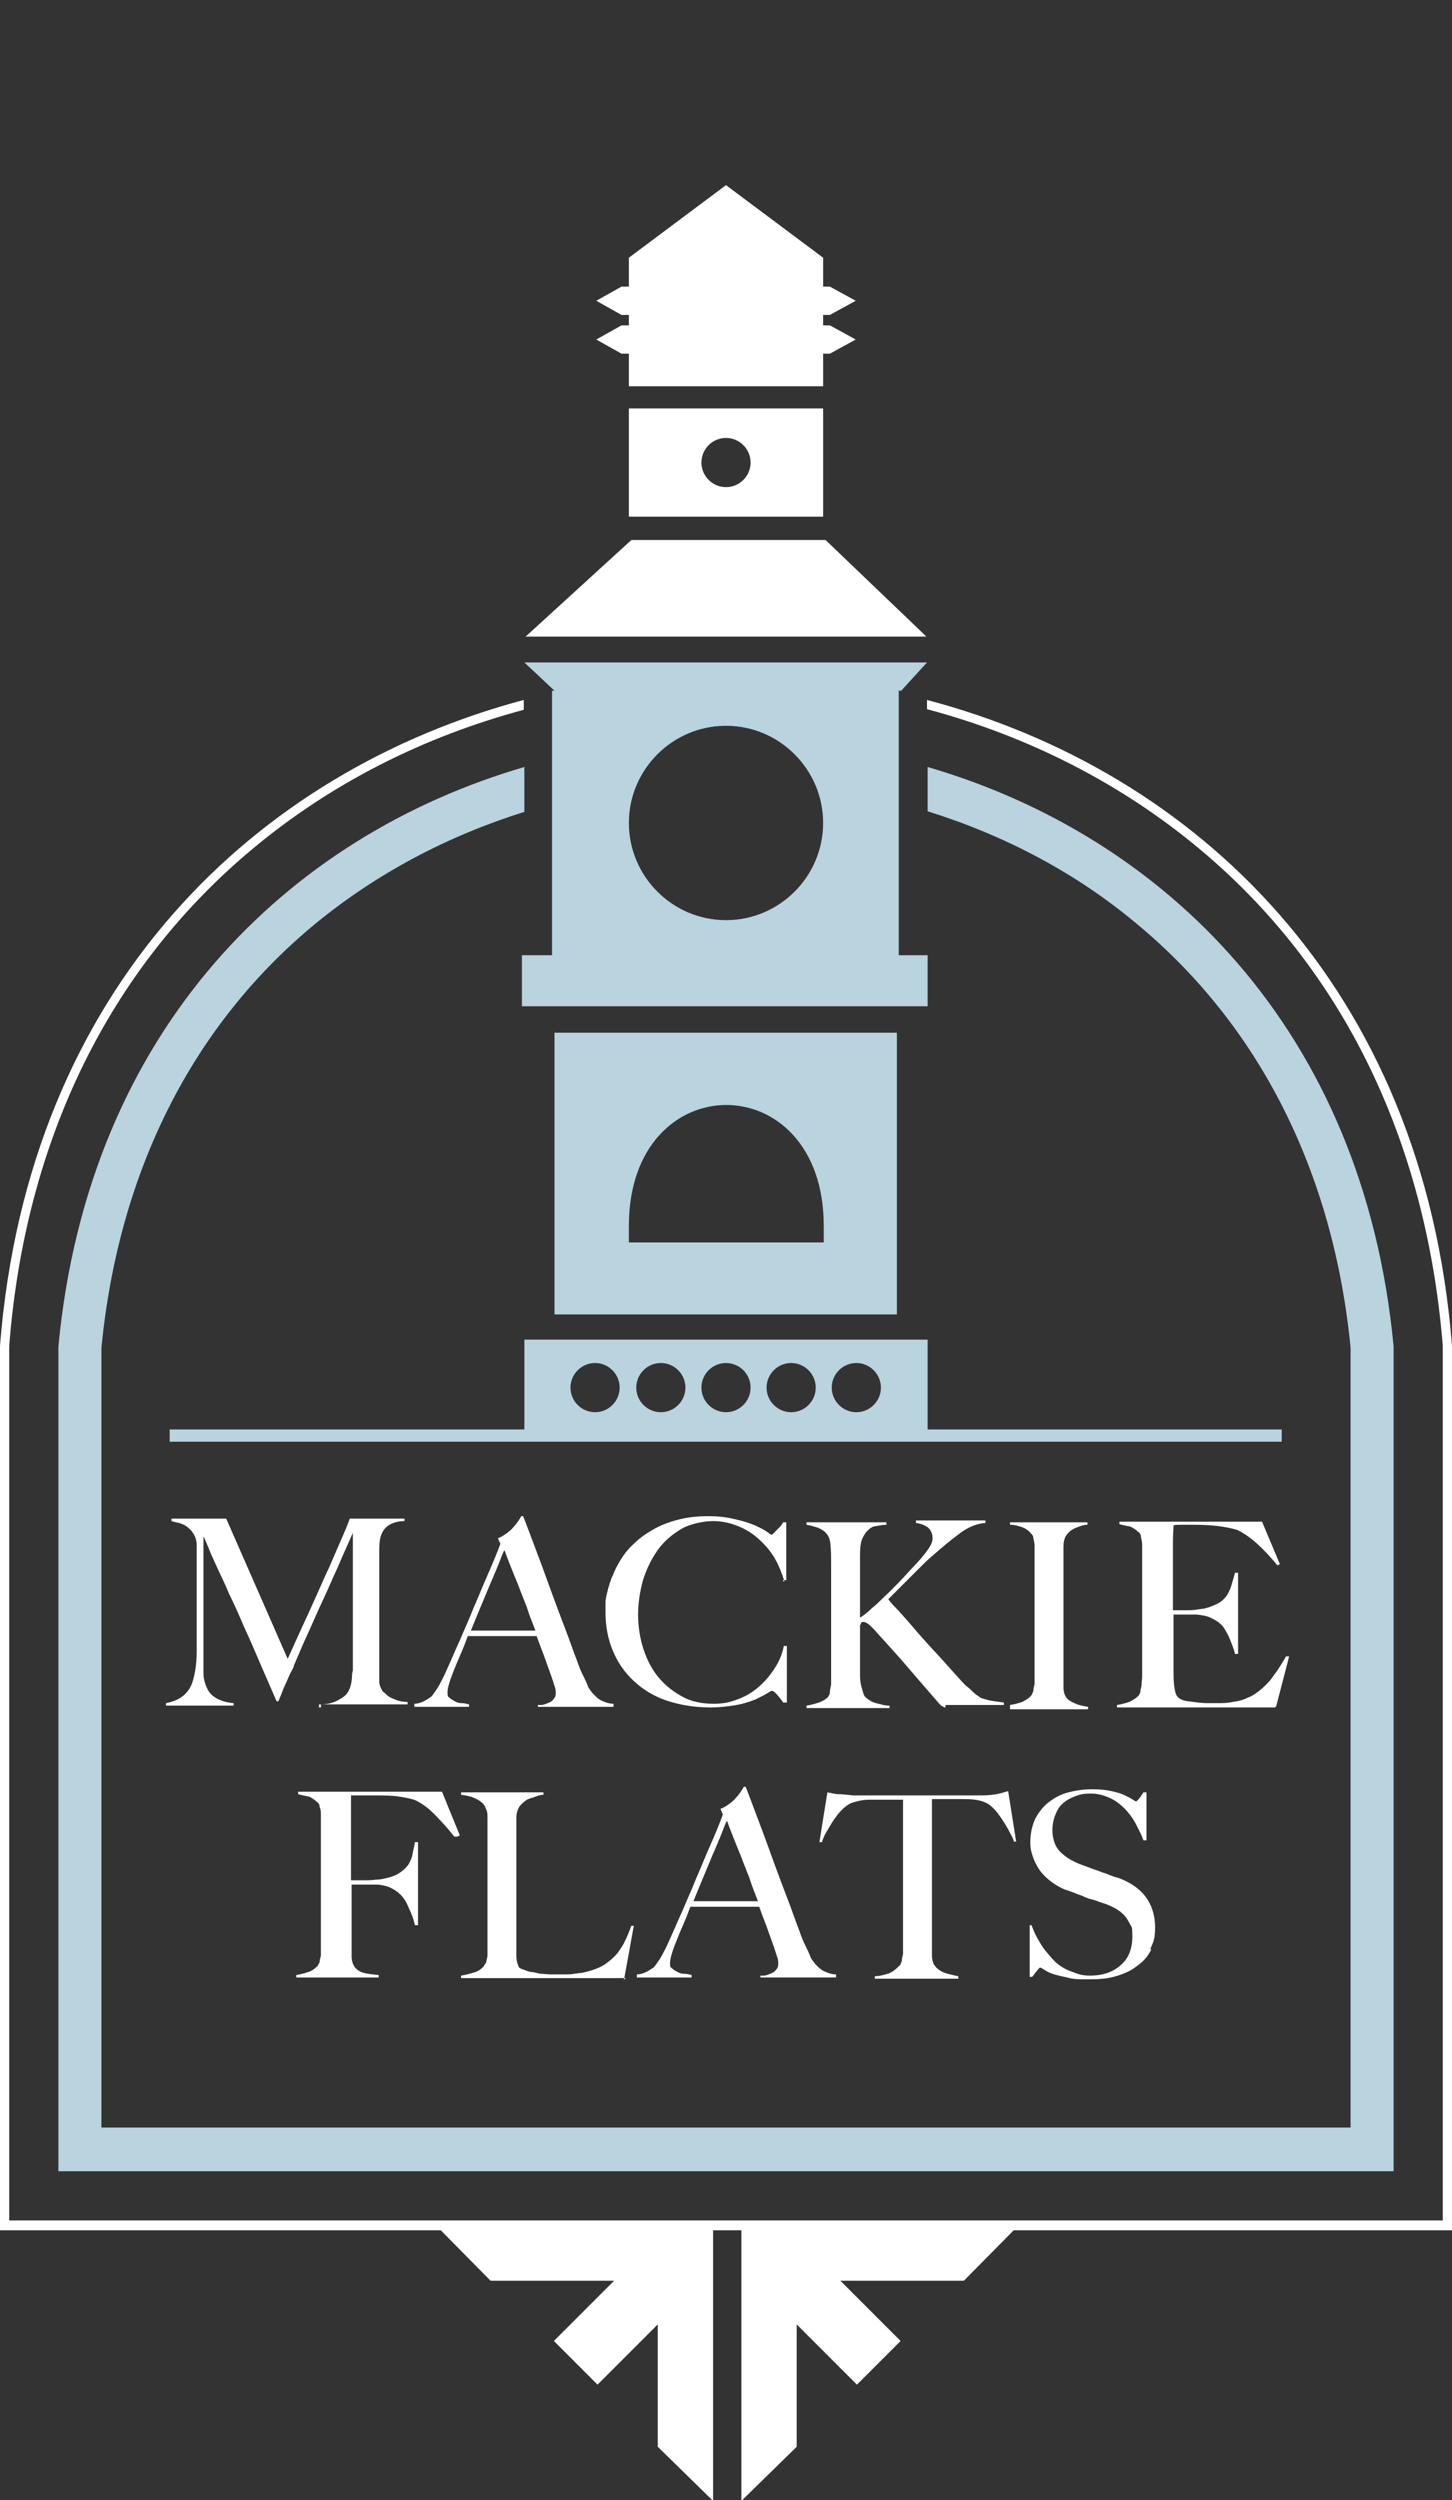
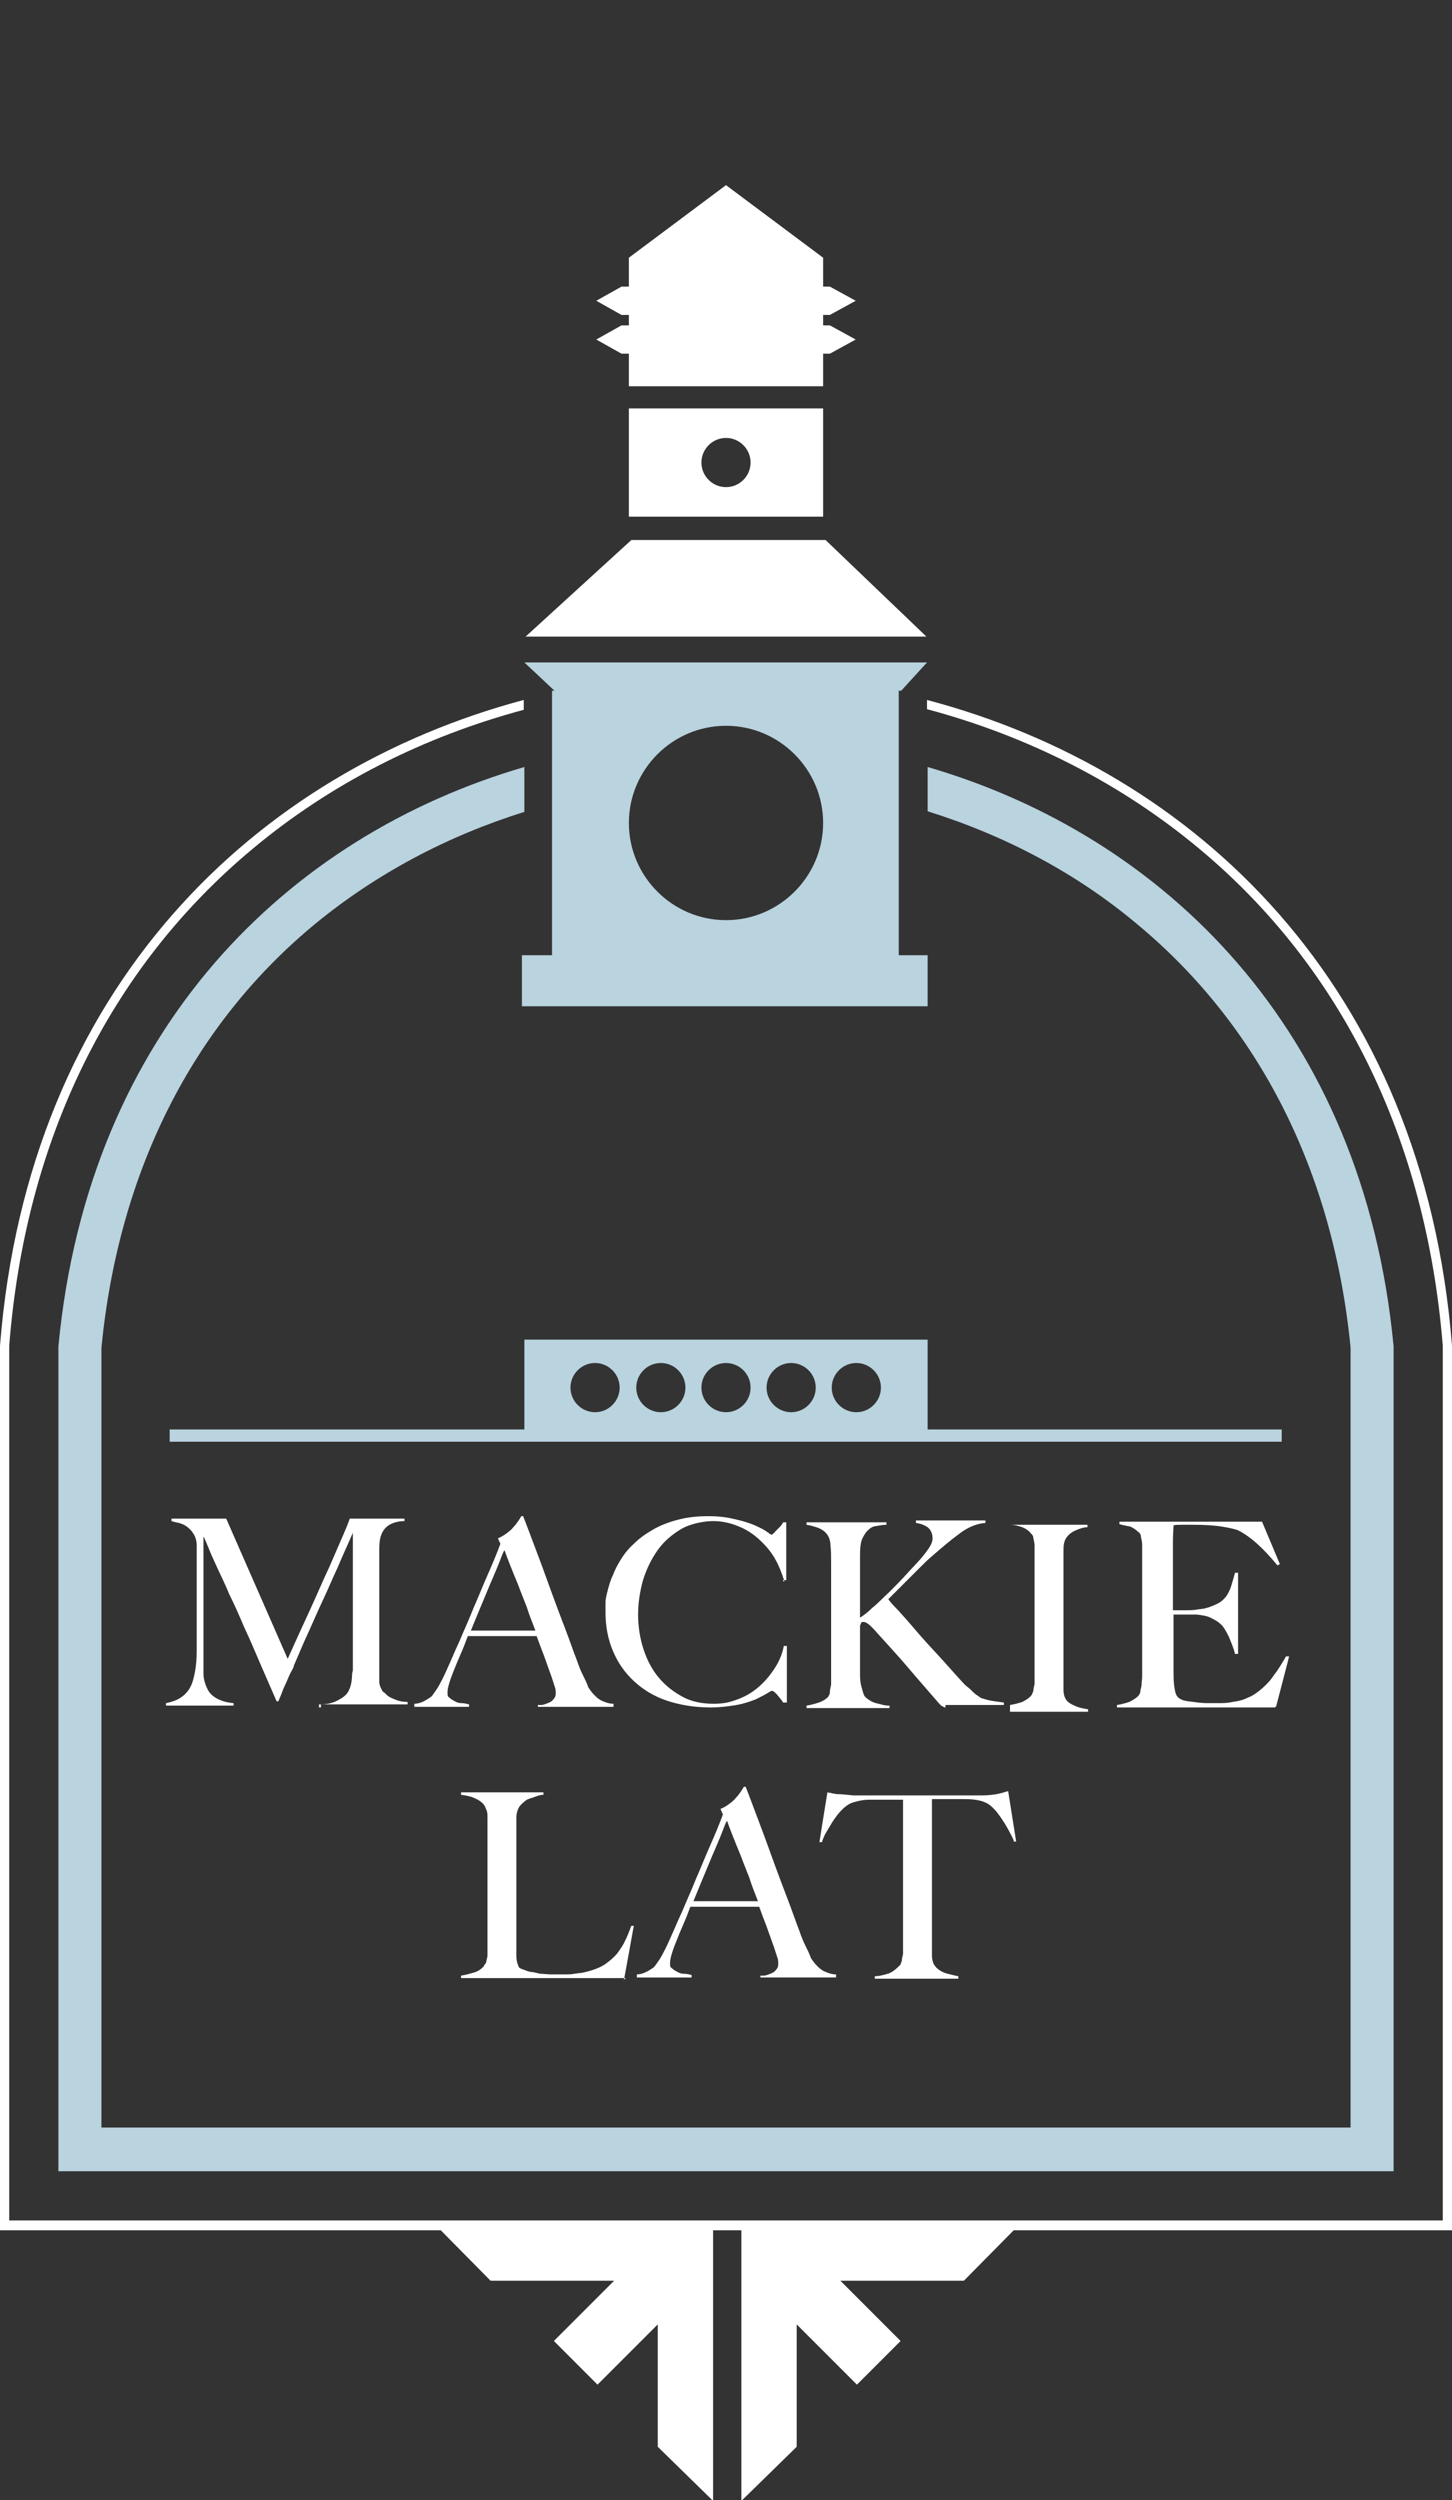
<svg xmlns="http://www.w3.org/2000/svg" id="Layer_1" version="1.1" viewBox="0 0 236.2 406.5">
  <rect x="0" y="0" width="236.2" height="406.5" fill="#333333" stroke="none" />
  <defs>
    <style>
      .st0 {
        fill: #fff;
      }

      .st1 {
        fill: #b9d3df;
      }
    </style>
  </defs>
  <g>
    <path class="st0" d="M52.2,277.6v-.5c1.2,0,2.2-.3,3-.8.8-.4,1.4-1,1.6-1.6.2-.4.3-.8.4-1.4s0-1.1.2-1.7v-22.4c-.9,2.1-1.8,4-2.5,5.7-.8,1.7-1.5,3.4-2.3,5.1-.8,1.7-1.5,3.3-2.3,5.1-.8,1.7-1.6,3.6-2.5,5.7,0,.3-.3.7-.6,1.3s-.5,1.2-.8,1.8-.5,1.2-.7,1.7-.4.9-.4,1h-.3c-.9-2.1-1.8-4.1-2.7-6.2s-1.7-4-2.6-5.9c-.8-1.9-1.6-3.7-2.4-5.3-.7-1.7-1.4-3.1-2-4.4-.6-1.3-1.1-2.4-1.4-3.2-.4-.9-.6-1.5-.8-1.8v18.9c0,1.3,0,2.5,0,3.4s.3,1.8.6,2.4c.3.7.8,1.2,1.5,1.6.7.4,1.6.7,2.8.8v.4h-11v-.4c1-.2,1.8-.5,2.4-.9s1.1-.9,1.5-1.6c.4-.7.6-1.5.8-2.5s.3-2.2.3-3.6,0-2.6,0-4.3v-12.7c0-.8-.2-1.4-.5-1.9s-.7-.9-1.1-1.2-.9-.5-1.3-.6c-.5-.1-.9-.2-1.2-.3v-.4h8.9l10,22.8c1.2-2.7,2.4-5.3,3.6-7.9,1.2-2.6,2.2-5,3.2-7.1.9-2.1,1.7-3.9,2.3-5.3.6-1.4.9-2.2,1-2.5h8.9v.4c-1.1,0-2,.3-2.6.7s-1,1-1.2,1.6c-.2.5-.3,1.2-.3,2.2s0,2,0,3v17c0,.5,0,1.1,0,1.6,0,.5.2,1,.4,1.3,0,0,0,.2.3.4s.4.4.8.7c.3.2.8.4,1.3.6.5.2,1.1.3,1.8.3v.4h-14.4v.5Z" />
    <path class="st0" d="M87.5,277.6v-.4h.6c.3,0,.7-.2,1-.3s.7-.3.9-.6c.3-.3.4-.6.4-1s0-.7-.2-1.2c-.2-.6-.4-1.3-.7-2.1-.3-.8-.6-1.7-1-2.8-.4-1-.8-2.1-1.2-3.2h-11.2c-.4,1.1-.8,2.1-1.2,3s-.8,1.9-1.2,2.9c-.6,1.5-.9,2.6-.9,3.2s0,.7.3.9c.2.2.5.4.9.6.3.2.7.3,1.1.3s.8.1,1.2.2v.4h-8.9v-.5c.7,0,1.4-.3,1.9-.6s.8-.5.9-.6c.2-.2.5-.7,1-1.4.4-.7,1-1.8,1.6-3.2.6-1.3,1.2-2.8,2-4.5.7-1.7,1.5-3.4,2.2-5.2.8-1.8,1.5-3.6,2.3-5.4.8-1.8,1.5-3.5,2.1-5.1l-.4-.9c.5-.2,1-.5,1.4-.8s.8-.6,1.1-1c.3-.3.6-.7.8-1,.2-.3.4-.6.5-.8h.3c.9,2.3,1.7,4.5,2.5,6.6s1.5,4.1,2.2,6,1.4,3.8,2.1,5.6,1.3,3.6,2,5.4c.3.9.6,1.6.9,2.2.3.6.6,1.2.9,2,0,.1.2.3.4.6s.5.6.8.9c.3.3.7.6,1.2.8s1,.4,1.7.4v.5h-12.3ZM82,252.1c-.2.4-.4.9-.7,1.7-.3.8-.7,1.7-1.2,2.9-.5,1.1-1,2.4-1.6,3.8-.6,1.4-1.2,2.9-1.9,4.6h10.5c-.5-1.3-1-2.5-1.4-3.8-.5-1.3-1-2.5-1.4-3.6-.5-1.2-.9-2.2-1.3-3.2s-.7-1.8-.9-2.4h0Z" />
    <path class="st0" d="M127.6,257.1c-.4-1.3-.9-2.6-1.6-3.8s-1.6-2.2-2.6-3.1c-1-.9-2.1-1.6-3.4-2.1-1.2-.5-2.6-.8-4-.8s-3.7.4-5.2,1.3-2.8,2-3.8,3.4-1.8,3-2.4,4.9c-.5,1.8-.8,3.7-.8,5.6s.3,3.9.9,5.7,1.4,3.3,2.5,4.6,2.4,2.3,3.9,3.1,3.2,1.1,5,1.1,2.8-.3,4.1-.8c1.3-.5,2.4-1.2,3.4-2.1,1-.9,1.8-1.9,2.5-3s1.2-2.3,1.4-3.5h.5v9.2h-.6c-.3-.5-.7-.9-1-1.3-.4-.4-.6-.6-.8-.6s-.3.1-.8.4-1.1.6-1.9,1c-.8.3-1.9.7-3.1.9s-2.6.4-4.2.4c-2.6,0-5-.4-7.1-1.1s-3.9-1.8-5.4-3.2-2.6-3-3.4-4.9-1.2-4-1.2-6.2,0-1.1,0-1.7c0-.6.2-1.3.4-2.1.2-.7.4-1.5.8-2.3.3-.8.7-1.6,1.2-2.4.6-1,1.3-1.9,2.2-2.7.9-.9,1.9-1.6,3.1-2.3s2.5-1.2,4-1.6c1.5-.4,3.1-.6,5-.6s3.1.2,4.4.5,2.3.6,3.2,1,1.5.7,1.9,1,.7.5.8.5.2,0,.3-.2c.2-.1.3-.3.5-.5s.4-.4.6-.6c.2-.2.4-.5.5-.7h.5v9.4h-.5v.2Z" />
    <path class="st0" d="M153.7,277.6c-.1,0-.2-.1-.4-.2-.1,0-.3-.2-.5-.4-1.8-2.1-3.5-4-5.1-5.9s-3.3-3.7-5-5.6c-.7-.8-1.2-1.3-1.5-1.5s-.5-.3-.7-.3-.4,0-.4.1c0,0-.1.3-.2.5v7.5c0,.8,0,1.6.2,2.3s.3,1.2.5,1.6c.2.3.5.5.8.7s.7.4,1.1.5c.4.1.8.2,1.2.3s.7.1,1,.1v.4h-13.5v-.4c.7-.1,1.4-.3,2-.5s1.1-.5,1.5-.9c.1-.2.3-.4.3-.8s.1-.7.2-1.2v-19.7c0-1.1,0-2-.1-2.9,0-.9-.3-1.5-.6-1.9-.4-.5-.9-.8-1.4-1-.6-.2-1.2-.4-1.9-.5v-.4h13v.4c-.5,0-1.1.1-1.6.2-.5,0-1,.3-1.3.6-.4.3-.7.8-1,1.4-.3.6-.4,1.6-.4,2.7v10.2c.5-.3,1.2-.8,2-1.6.9-.7,1.7-1.6,2.7-2.5.9-.9,1.9-1.9,2.8-2.9.9-1,1.7-1.8,2.4-2.6.5-.6.9-1.1,1.3-1.7s.6-1.1.6-1.6c0-.8-.3-1.4-.8-1.8-.6-.4-1.2-.6-1.9-.7v-.4h11.3v.4c-1.4.1-2.9.7-4.3,1.8-1.5,1.1-2.9,2.3-4.5,3.7-.6.5-1.2,1.1-1.8,1.7s-1.2,1.2-1.8,1.8l-1.8,1.8-1.6,1.6c.2.3.7.9,1.6,1.8.8.9,1.8,2,2.9,3.3s2.3,2.6,3.6,4,2.5,2.8,3.7,4.1c.3.3.6.7,1,1s.7.6,1,.9c.3.3.6.5.9.7.3.2.4.3.5.3.4.1.9.3,1.5.4.6.1,1.3.2,2.1.3v.4h-9.5v.4Z" />
-     <path class="st0" d="M164.3,277.6v-.4c.7-.1,1.4-.3,2-.5.6-.3,1.1-.6,1.5-1.1.1-.2.2-.4.3-.7,0-.3.1-.7.2-1.1v-22.5c0-.4-.1-.8-.2-1.2,0-.4-.2-.6-.4-.8-.4-.5-.9-.8-1.4-1-.6-.2-1.2-.4-2-.4v-.4h12.6v.4c-.6,0-1.2.2-1.9.5s-1.2.7-1.6,1.3c-.3.5-.4,1.1-.4,1.8v22.8c0,.8.2,1.3.4,1.6.3.5.9.8,1.6,1.1.7.3,1.4.4,2,.5v.4h-12.7v-.3Z" />
+     <path class="st0" d="M164.3,277.6v-.4c.7-.1,1.4-.3,2-.5.6-.3,1.1-.6,1.5-1.1.1-.2.2-.4.3-.7,0-.3.1-.7.2-1.1v-22.5c0-.4-.1-.8-.2-1.2,0-.4-.2-.6-.4-.8-.4-.5-.9-.8-1.4-1-.6-.2-1.2-.4-2-.4h12.6v.4c-.6,0-1.2.2-1.9.5s-1.2.7-1.6,1.3c-.3.5-.4,1.1-.4,1.8v22.8c0,.8.2,1.3.4,1.6.3.5.9.8,1.6,1.1.7.3,1.4.4,2,.5v.4h-12.7v-.3Z" />
    <path class="st0" d="M207.4,277.6h-25.7v-.4c.7-.1,1.4-.3,2-.5.6-.3,1.1-.6,1.5-1,.1-.2.3-.4.3-.7s.2-.7.2-1.1.1-.9.1-1.3v-21.4c0-.5-.1-.9-.2-1.3,0-.4-.2-.7-.4-.8-.4-.4-.9-.7-1.3-.9-.5-.1-1.1-.2-1.8-.4v-.4h23.2l2.9,6.9-.4.2c-2.3-2.8-4.4-4.7-6.4-5.7-.5-.2-1.4-.4-2.6-.6s-2.9-.3-4.7-.3h-1.8c-.6,0-1.1,0-1.4.1,0,.4-.1,1.4-.1,2.8v11h2.2c.5,0,1.1,0,1.6-.1s1-.1,1.4-.2c.8-.2,1.5-.5,2.1-.8s1-.7,1.4-1.2c.3-.5.6-1,.8-1.7s.4-1.3.6-2.1h.5v13.2h-.5c-.2-.9-.6-1.8-1-2.8-.5-1-.9-1.7-1.4-2.1-.4-.4-1-.7-1.6-1s-1.4-.4-2.2-.5h-3.8v9c0,.9,0,1.7.1,2.5s.2,1.4.5,1.8c.3.4.9.7,1.8.8s2,.3,3.1.3h1.8c.7,0,1.5,0,2.3-.2.9-.1,1.7-.3,2.5-.7.8-.3,1.5-.8,2.2-1.4.7-.6,1.4-1.3,2-2.2.7-.9,1.3-1.9,2-3.1h.5c0,.1-2.1,8.1-2.1,8.1h0l-.2.2Z" />
-     <path class="st0" d="M73.9,298.6c-1.1-1.4-2.2-2.6-3.3-3.7s-2-1.7-3-2.2c-.5-.2-1.3-.4-2.6-.6-1.2-.2-2.7-.2-4.3-.2s-.6,0-1,0h-2.6c0,.2,0,.3,0,.5s0,.4,0,.6v12.7h2.3c.5,0,1.1,0,1.7-.1.6,0,1.1-.1,1.5-.2,1-.2,1.8-.5,2.4-.9s1-.8,1.4-1.3c.3-.5.6-1.1.7-1.7s.3-1.3.4-2h.5v13.5h-.5c-.2-.9-.5-1.8-1-2.8-.4-1-.9-1.8-1.5-2.3-.5-.5-1.1-.8-1.7-1.1-.6-.2-1.3-.4-2.1-.4h-4v9.1c0,.9,0,1.7,0,2.5,0,.8.2,1.4.5,1.8s.7.7,1.3.9c.6.2,1.5.3,2.6.4v.4h-13.4v-.4c.7-.1,1.4-.3,2-.5s1.1-.6,1.5-1c0-.2.3-.4.3-.7s.2-.7.2-1.1,0-.9,0-1.3v-21.4c0-.5,0-.9-.2-1.3,0-.4-.2-.7-.4-.8-.4-.4-.9-.7-1.3-.9-.5-.1-1.1-.2-1.8-.4v-.4h23.4l2.9,7.1-.4.2h-.5Z" />
    <path class="st0" d="M102,321.6h-27v-.4c.7-.1,1.4-.3,2.1-.5s1.2-.6,1.6-1c0-.2.3-.4.4-.7,0-.3.2-.7.2-1.1s0-.9,0-1.3v-21.2c0-.4,0-.8-.2-1.2s-.2-.6-.4-.8c-.4-.5-.9-.8-1.6-1.1-.7-.3-1.4-.4-2.1-.5v-.4h13.4v.4c-.4,0-.8.1-1.3.3s-1,.3-1.4.5c-.4.3-.8.6-1.2,1.1-.3.5-.5,1.1-.5,1.8v19.9c0,.9,0,1.8,0,2.6s.2,1.4.4,1.8c0,.1.3.3.7.4.3.1.7.3,1.2.4.5,0,1,.2,1.6.3.6,0,1.1.1,1.7.1h2.7c.6,0,1.2-.1,1.8-.2.6,0,1.2-.2,1.6-.3,1.1-.3,2.1-.7,2.8-1.2.7-.5,1.4-1.1,1.9-1.7.5-.7,1-1.4,1.3-2.1.4-.8.7-1.6,1-2.4h.4c0,.1-1.6,8.8-1.6,8.8h0l.3-.3Z" />
    <path class="st0" d="M123.7,321.6v-.4h.6c.3,0,.7-.2,1-.3.3-.1.7-.3.9-.6.3-.3.4-.6.4-1s0-.7-.2-1.2c-.2-.6-.4-1.3-.7-2.1-.3-.8-.6-1.7-1-2.8-.4-1-.8-2.1-1.2-3.2h-11.2c-.4,1.1-.8,2.1-1.2,3s-.8,1.9-1.2,2.9c-.6,1.5-.9,2.6-.9,3.2s0,.7.3.9c.2.2.5.4.9.6.3.2.7.3,1.1.3s.8.1,1.2.2v.4h-8.9v-.5c.7,0,1.4-.3,1.9-.6.5-.3.8-.5.9-.6.2-.2.5-.7,1-1.4.4-.7,1-1.8,1.6-3.2.6-1.3,1.2-2.8,2-4.5.7-1.7,1.5-3.4,2.2-5.2.8-1.8,1.5-3.6,2.3-5.4s1.5-3.5,2.1-5.1l-.4-.9c.5-.2,1-.5,1.4-.8s.8-.6,1.1-1c.3-.3.6-.7.8-1,.2-.3.4-.6.5-.8h.3c.9,2.3,1.7,4.5,2.5,6.6s1.5,4.1,2.2,6,1.4,3.8,2.1,5.6c.7,1.8,1.3,3.6,2,5.4.3.9.6,1.6.9,2.2.3.6.6,1.2.9,2,0,.1.2.3.4.6.2.3.5.6.8.9s.7.6,1.2.8c.5.2,1,.4,1.7.4v.5h-12.3ZM118.2,296.1c-.2.4-.4.9-.7,1.7-.3.8-.7,1.7-1.2,2.9-.5,1.1-1,2.4-1.6,3.8s-1.2,2.9-1.9,4.6h10.5c-.5-1.3-1-2.5-1.4-3.8-.5-1.3-1-2.5-1.4-3.6-.5-1.2-.9-2.2-1.3-3.2s-.7-1.8-.9-2.4h0Z" />
    <path class="st0" d="M164.9,299.2c-.2-.5-.5-1-.8-1.6-.3-.5-.6-1.1-.9-1.5-.3-.5-.6-.9-.9-1.3-.3-.4-.6-.7-.8-.9-.6-.6-1.2-.9-1.9-1.1s-1.6-.3-2.6-.3h-5.4v25.4c0,.7.2,1.3.4,1.6.4.6,1,1,1.8,1.3.8.2,1.5.4,2.1.5v.4h-13.6v-.4c.7,0,1.4-.2,2.1-.4.7-.2,1.3-.7,2-1.4.1-.1.2-.4.3-.7,0-.3.1-.7.2-1.1v-25.1h-5.4c-1.1,0-1.9.2-2.6.4-.7.2-1.3.6-1.9,1.2-.2.2-.5.5-.8.9s-.6.8-.9,1.3c-.3.5-.6,1-.9,1.5s-.5,1-.7,1.6h-.4c0-.1,1.3-8.1,1.3-8.1.6.1,1.2.3,1.8.3s1.3.1,2.4.2h21c.9,0,1.7-.1,2.3-.2s1.2-.3,1.9-.5l1.3,8.2h-.4c0,.1,0-.2,0-.2Z" />
-     <path class="st0" d="M187.3,316.9c-.5,1.1-1.3,2-2.3,2.7-1,.8-2.1,1.3-3.5,1.7-1.3.4-2.8.5-4.4.5s-2.5,0-3.5-.3c-1-.2-1.8-.4-2.4-.6-.6-.2-1.1-.5-1.4-.7-.3-.2-.5-.3-.6-.3s-.3.2-.5.5c-.3.3-.5.7-.8,1h-.4v-8.4c-.1,0,.3,0,.3,0,.3.8.6,1.5,1,2.2s.8,1.4,1.3,2,1,1.2,1.5,1.7,1,.8,1.5,1.1c.5.3,1.1.5,1.9.8s1.5.4,2.3.4c2.1,0,3.8-.6,5-1.7,1.3-1.1,1.9-2.7,1.9-4.6s-.1-1.5-.4-2.1c-.3-.6-.6-1.1-1-1.5s-.9-.8-1.5-1.1c-.6-.3-1.2-.6-1.9-.8s-1.3-.5-1.8-.6-1-.3-1.4-.5-.9-.3-1.3-.5c-.5-.2-1-.4-1.7-.6-.7-.3-1.4-.7-2.1-1.2-.7-.5-1.3-1.1-1.8-1.7-.5-.7-.9-1.4-1.2-2.2-.3-.8-.5-1.6-.5-2.5,0-1.5.3-2.8.8-3.9.6-1.1,1.3-2,2.2-2.7s2-1.3,3.2-1.6c1.2-.3,2.5-.5,3.8-.5s2.3.1,3.2.3,1.6.4,2.2.7,1,.5,1.3.7.5.3.5.3c0,0,.3-.2.5-.5.3-.3.5-.7.7-1h.5v7.8h-.5c-.3-.9-.8-1.8-1.3-2.8-.5-.9-1.1-1.7-1.8-2.4-.7-.7-1.5-1.3-2.4-1.7s-1.9-.7-3-.7-1.7.1-2.5.4-1.4.6-2,1.1-1,1.1-1.3,1.9c-.3.7-.5,1.6-.5,2.5,0,1.5.4,2.7,1.3,3.6.9.9,2.1,1.6,3.5,2.1.6.2,1.1.4,1.6.6s1,.3,1.4.5c.5.2,1,.3,1.4.5.5.2,1,.4,1.5.5,1.9.7,3.4,1.7,4.4,3s1.6,3,1.6,5-.3,2.5-.8,3.6h.2Z" />
  </g>
  <path class="st1" d="M150.9,232.4v-14.6h-65.6v14.6H27.6v2h180.9v-2h-57.7,0ZM139.3,221.6c2.2,0,4,1.8,4,4s-1.8,4-4,4-4-1.8-4-4,1.8-4,4-4ZM128.7,221.6c2.2,0,4,1.8,4,4s-1.8,4-4,4-4-1.8-4-4,1.8-4,4-4ZM118.1,221.6c2.2,0,4,1.8,4,4s-1.8,4-4,4-4-1.8-4-4,1.8-4,4-4ZM107.5,221.6c2.2,0,4,1.8,4,4s-1.8,4-4,4-4-1.8-4-4,1.8-4,4-4ZM96.8,221.6c2.2,0,4,1.8,4,4s-1.8,4-4,4-4-1.8-4-4,1.8-4,4-4Z" />
-   <path class="st1" d="M90.2,167.9v45.8h55.7v-45.8h-55.7ZM134,202h-31.7v-2.7c0-26.2,31.7-26.2,31.7,0v2.7h0Z" />
  <path class="st1" d="M150.9,124.6v7.3c12.5,3.9,24.1,10,33.9,18.2,20,16.5,32.1,40.4,34.9,69v126.8H16.5v-126.8c2.8-28.6,14.8-52.5,34.9-69,9.9-8.1,21.4-14.2,33.9-18.1v-7.3c-38.4,11.2-70.9,42.6-75.8,94.2v134.1h217.2v-134.1c-4.9-51.6-37.4-83-75.8-94.2h0Z" />
  <path class="st1" d="M146.2,155.3v-43h.4l4.2-4.6h-65.5l4.9,4.6h-.4v43h-4.9v8.3h66v-8.3h-4.9.2ZM102.3,133.8c0-8.7,7.1-15.8,15.8-15.8s15.8,7.1,15.8,15.8-7.1,15.8-15.8,15.8-15.8-7.1-15.8-15.8Z" />
  <polygon class="st0" points="150.7 103.5 85.5 103.5 102.7 87.8 134.3 87.8 150.7 103.5" />
  <path class="st0" d="M102.3,66.4v17.6h31.6v-17.6s-31.6,0-31.6,0ZM118.1,79.2c-2.2,0-4-1.8-4-4s1.8-4,4-4,4,1.8,4,4-1.8,4-4,4Z" />
  <polygon class="st0" points="133.9 52.9 133.9 51.2 135 51.2 139.2 48.9 135 46.6 133.9 46.6 133.9 41.9 118.1 30.1 102.3 41.9 102.3 46.6 101.1 46.6 97 48.9 101.1 51.2 102.3 51.2 102.3 52.9 101.1 52.9 97 55.2 101.1 57.5 102.3 57.5 102.3 62.8 133.9 62.8 133.9 57.5 135 57.5 139.2 55.2 135 52.9 133.9 52.9" />
  <path class="st0" d="M236.2,218.8c-4.6-58.5-41.8-93.5-85.4-105v1.5c16.5,4.4,31.6,12.1,44.3,22.7,23.3,19.4,36.9,47.4,39.6,80.8v142.2H1.5v-142.2c2.6-33.4,16.3-61.4,39.6-80.8,12.7-10.6,27.7-18.2,44.1-22.6v-1.6C41.7,125.4,4.6,160.4,0,218.8v143.8h71.7l8.1,8.2h20.1l-9.8,9.8,7.1,7.1,9.8-9.8v19.9l9,8.8v-44h4.6v44l9-8.8v-19.9l9.8,9.8,7.1-7.1-9.8-9.8h20.1l8.1-8.2h71.7v-143.8h-.4Z" />
</svg>